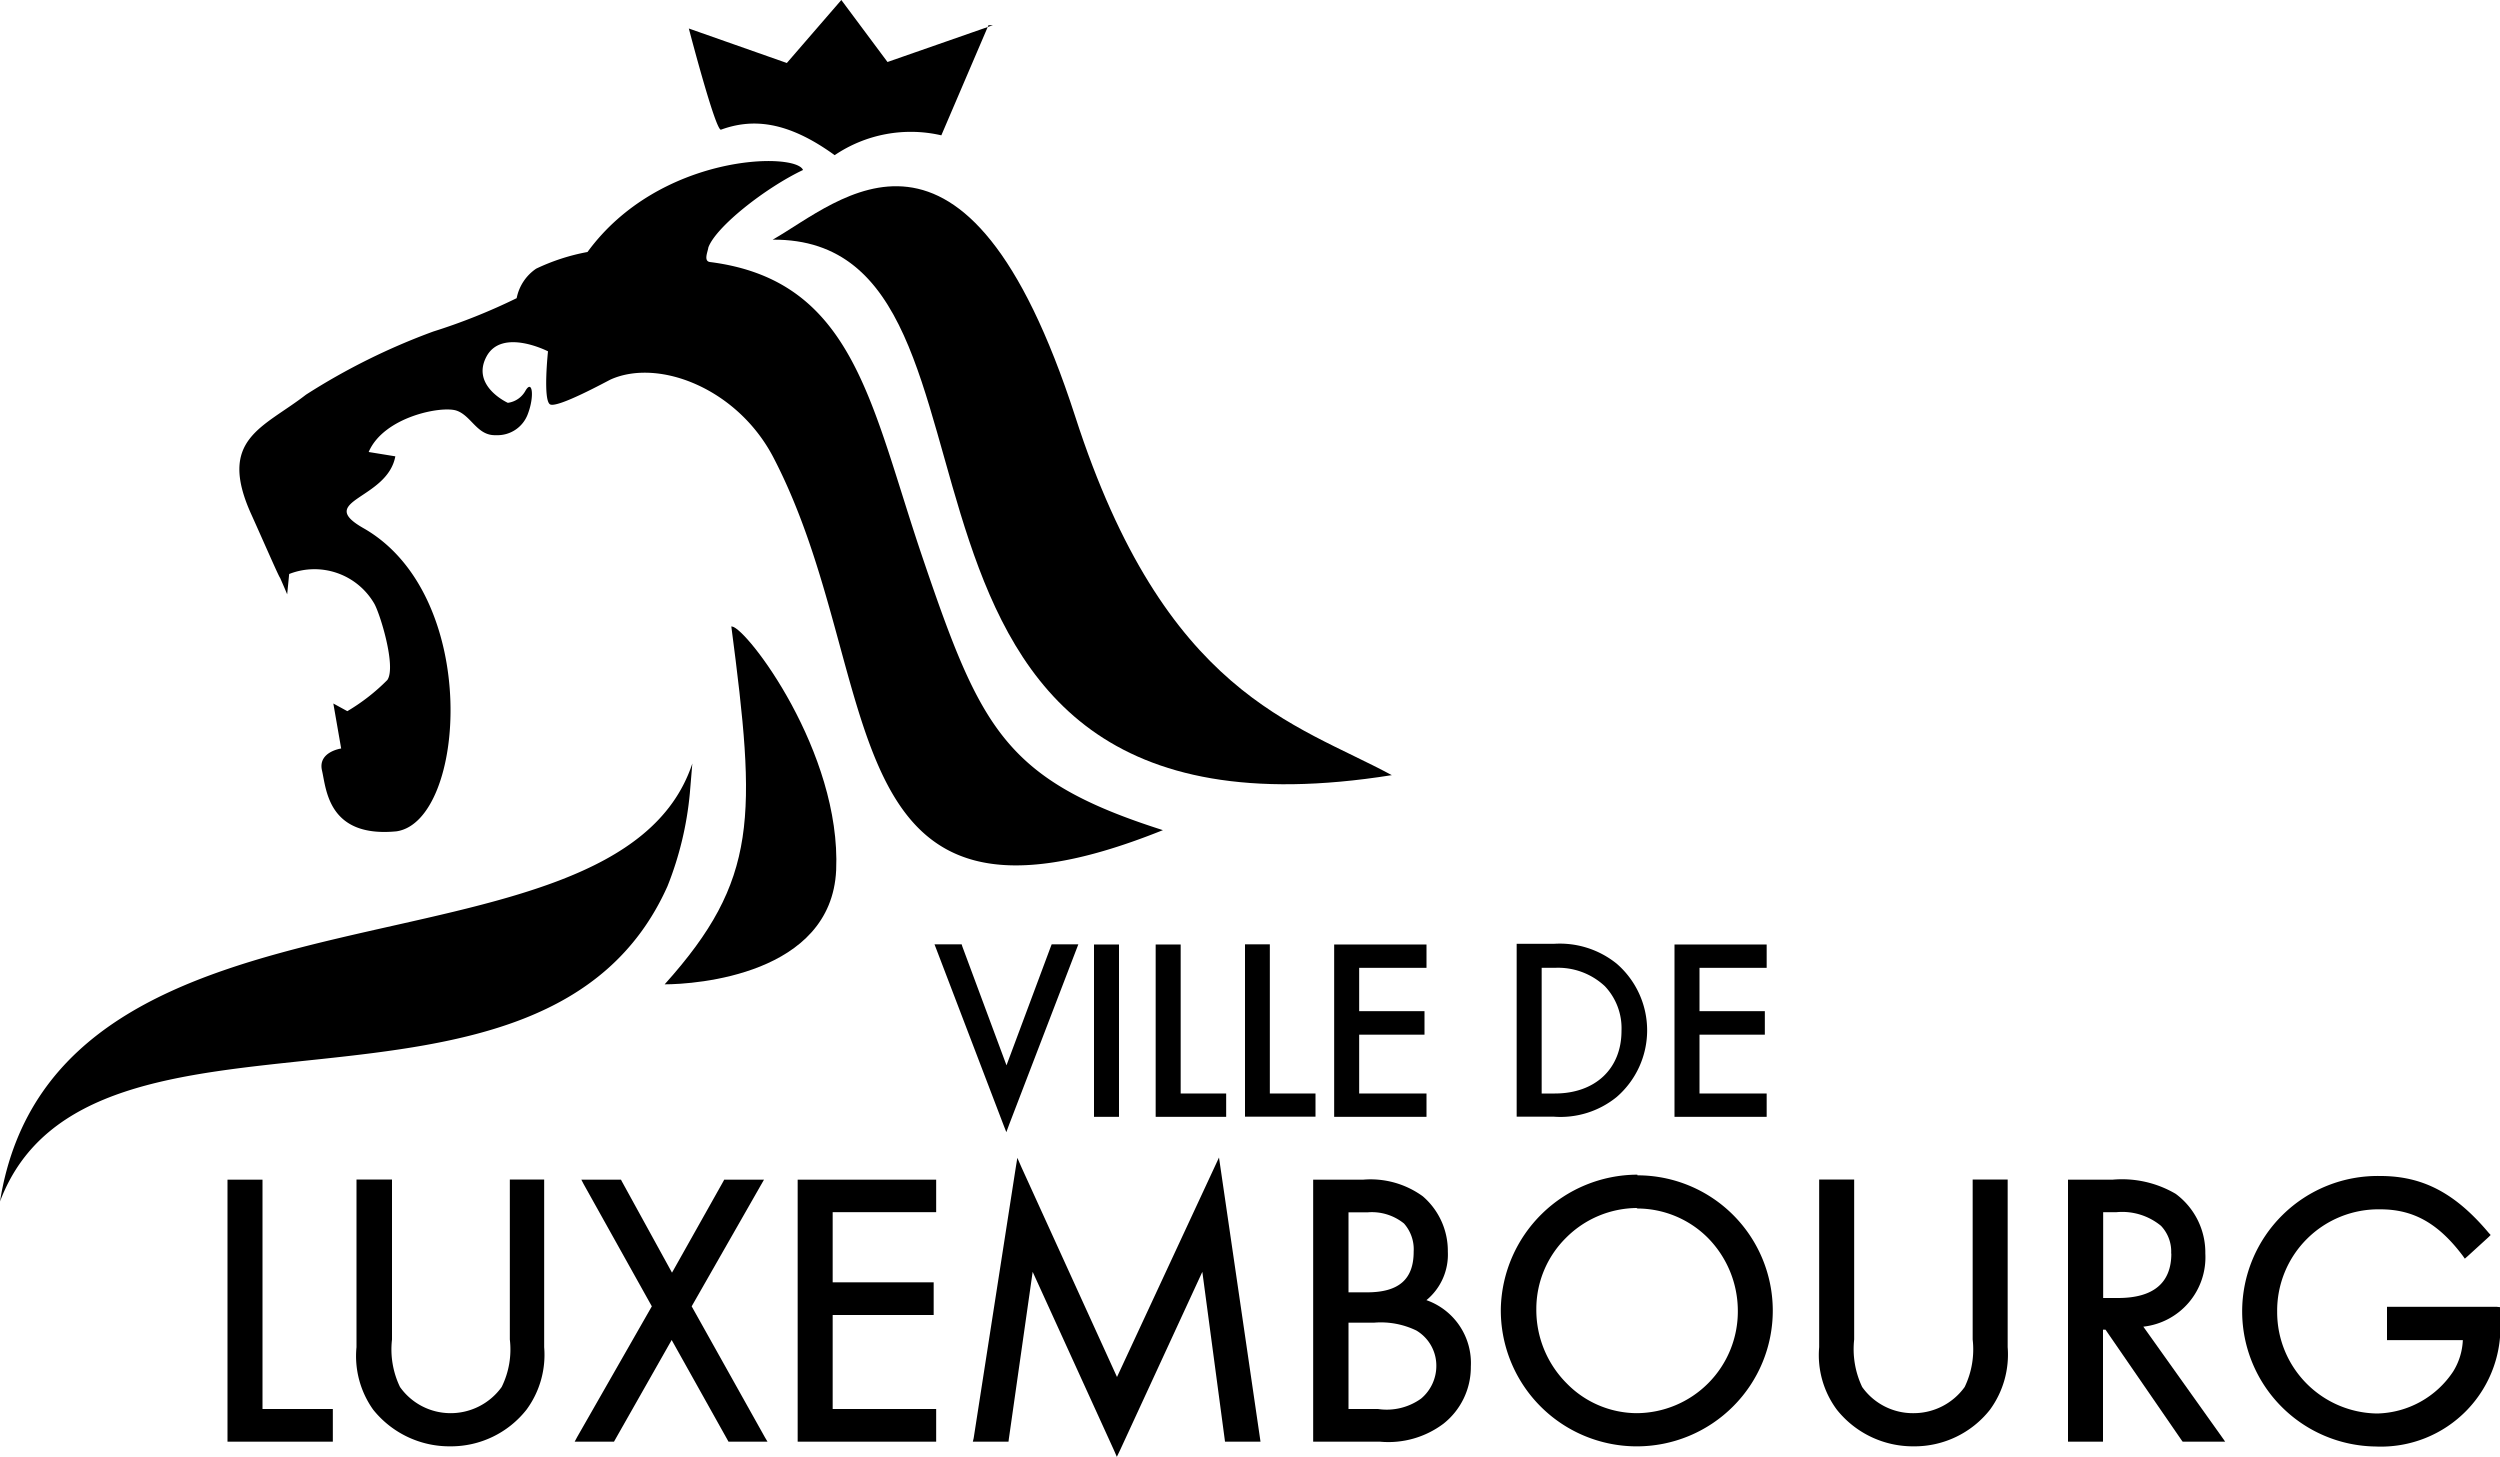
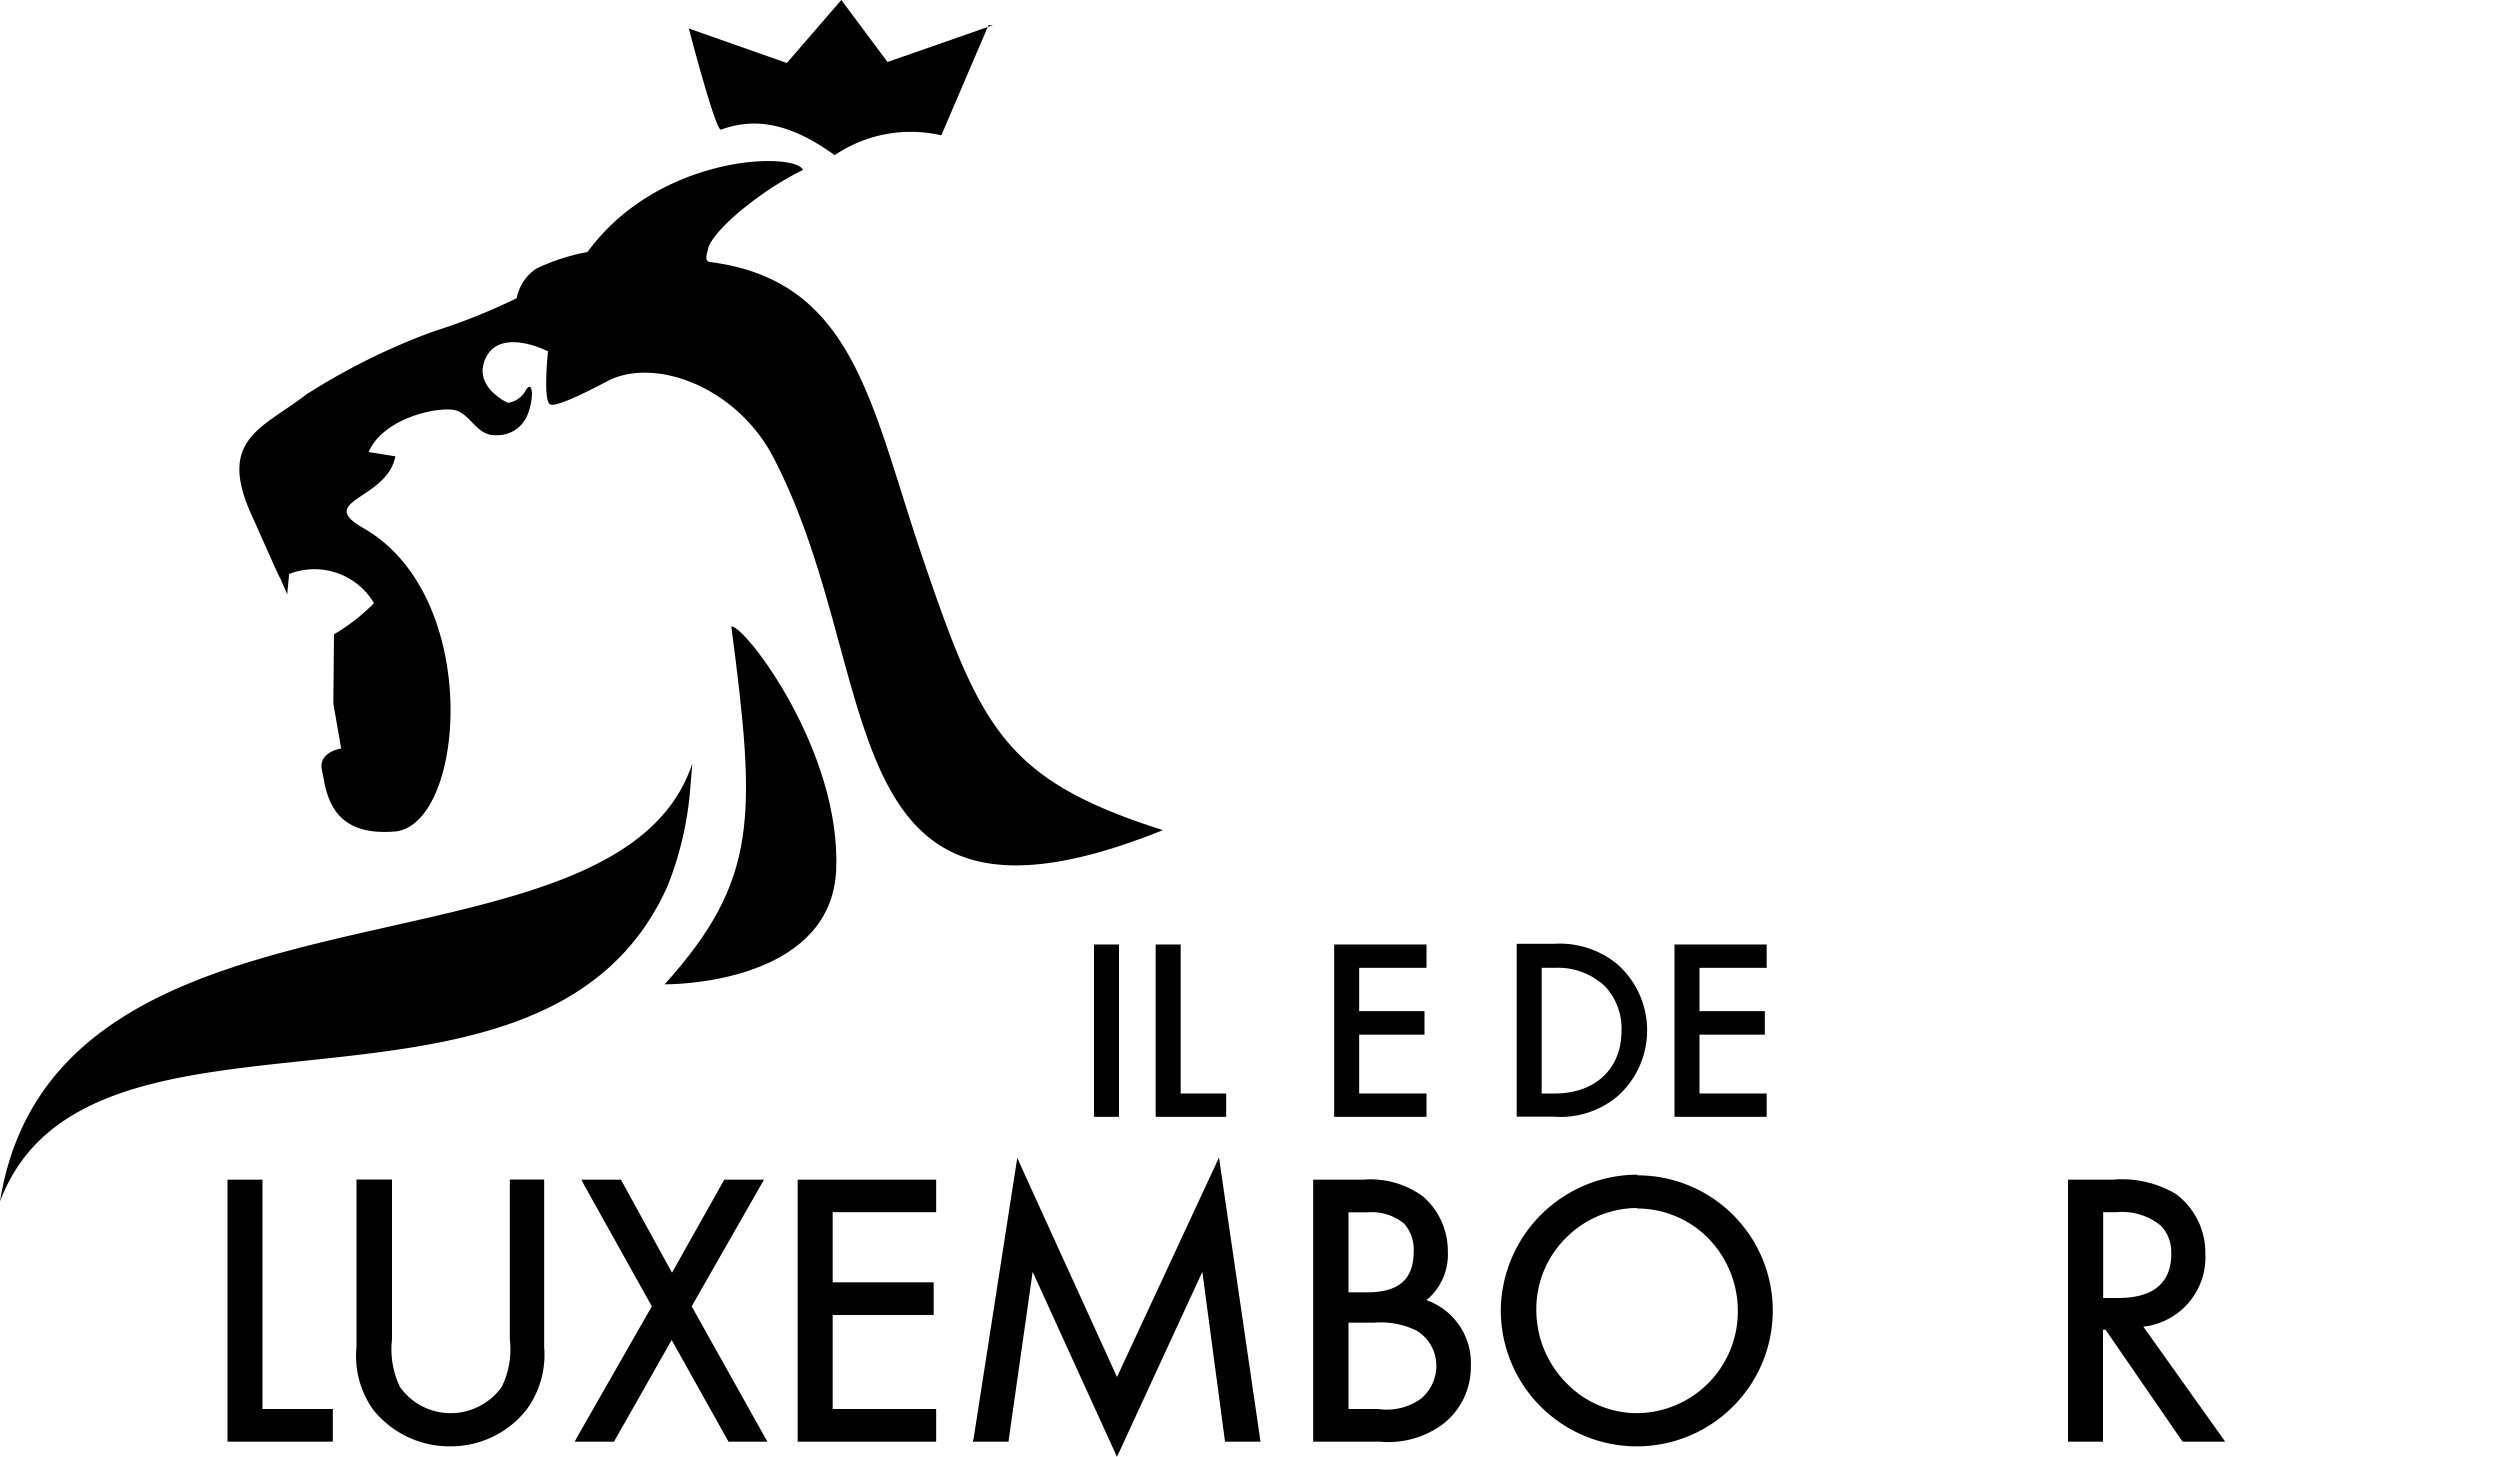
<svg xmlns="http://www.w3.org/2000/svg" viewBox="0 0 150 87.41">
  <g id="Layer_2" data-name="Layer 2">
    <g id="Calque_1" data-name="Calque 1">
-       <path d="M83.5,46.51C49.05,52,62.74,14.26,46.36,14.38c4-2.26,11.57-9.71,18.15,10.6,5.39,16.71,13.2,18.39,19,21.53" />
      <path d="M41.33,1.71l5.88,2.07L50.48,0l2.77,3.72,6.33-2.21h-.27L56.48,8.12a8.15,8.15,0,0,0-6.4,1.19c-2.91-2.11-5-2.19-6.82-1.53-.32.11-1.93-6.07-1.93-6.07" />
      <path d="M40.05,53.17a20,20,0,0,0,1.34-5.57l.15-1.79C36.94,59.67,3.34,51.15,0,72.09,5.31,58,32.66,69.7,40.05,53.17" />
      <path d="M43.88,37.59c1.49,11.41,1.64,15.19-4,21.47,1.85,0,10-.57,10.29-6.85.31-7.09-5.36-14.52-6.25-14.62" />
-       <path d="M69.78,49.81c-9.43-3-10.92-6.05-14.36-16.16-3.18-9.3-4.1-16.82-12.83-17.93-.39-.06-.12-.62-.09-.87.46-1.26,3.46-3.6,5.68-4.65-.42-1.09-8.6-1-12.93,4.92a12.34,12.34,0,0,0-3.08,1A2.78,2.78,0,0,0,31,17.89a35.71,35.71,0,0,1-5,2,39.13,39.13,0,0,0-7.64,3.79c-2.57,2-5.36,2.65-3.26,7.23.69,1.53,1.66,3.76,1.7,3.75.28.63.43,1,.43,1l.12-1.22a4.15,4.15,0,0,1,5.09,1.75c.35.57,1.35,3.82.8,4.61a11.9,11.9,0,0,1-2.4,1.87L20,42.21l.47,2.7s-1.41.2-1.15,1.32.36,4.05,4.47,3.65c4.17-.61,5.12-14.17-2-18.2-2.9-1.66,1.45-1.7,1.93-4.3l-1.6-.26c.91-2.12,4.39-2.79,5.28-2.48s1.23,1.52,2.36,1.47a1.94,1.94,0,0,0,1.91-1.27c.41-1.07.27-2.1-.14-1.4a1.42,1.42,0,0,1-1.06.73s-2.21-1-1.29-2.76,3.7-.33,3.7-.33S32.57,24,33,24.26s3.46-1.41,3.66-1.5c2.89-1.27,7.58.56,9.73,4.66,6.91,13.24,3,30.58,23.38,22.39" />
-       <polyline points="60.2 67.47 60.38 67.93 60.55 67.47 64.6 56.92 64.7 56.66 63.1 56.66 63.05 56.79 60.39 63.92 57.74 56.79 57.7 56.66 56.07 56.66 56.17 56.92" />
+       <path d="M69.78,49.81c-9.43-3-10.92-6.05-14.36-16.16-3.18-9.3-4.1-16.82-12.83-17.93-.39-.06-.12-.62-.09-.87.46-1.26,3.46-3.6,5.68-4.65-.42-1.09-8.6-1-12.93,4.92a12.34,12.34,0,0,0-3.08,1A2.78,2.78,0,0,0,31,17.89a35.71,35.71,0,0,1-5,2,39.13,39.13,0,0,0-7.64,3.79c-2.57,2-5.36,2.65-3.26,7.23.69,1.53,1.66,3.76,1.7,3.75.28.63.43,1,.43,1l.12-1.22a4.15,4.15,0,0,1,5.09,1.75a11.9,11.9,0,0,1-2.4,1.87L20,42.21l.47,2.7s-1.41.2-1.15,1.32.36,4.05,4.47,3.65c4.17-.61,5.12-14.17-2-18.2-2.9-1.66,1.45-1.7,1.93-4.3l-1.6-.26c.91-2.12,4.39-2.79,5.28-2.48s1.23,1.52,2.36,1.47a1.94,1.94,0,0,0,1.91-1.27c.41-1.07.27-2.1-.14-1.4a1.42,1.42,0,0,1-1.06.73s-2.21-1-1.29-2.76,3.7-.33,3.7-.33S32.57,24,33,24.26s3.46-1.41,3.66-1.5c2.89-1.27,7.58.56,9.73,4.66,6.91,13.24,3,30.58,23.38,22.39" />
      <polyline points="66.95 67.01 67.14 67.01 67.14 56.67 65.64 56.67 65.64 67.01 65.83 67.01" />
      <polyline points="73.39 67.01 73.57 67.01 73.57 65.61 70.84 65.61 70.84 56.67 69.34 56.67 69.34 67.01 69.53 67.01" />
-       <polyline points="78.93 66.83 78.93 65.61 76.19 65.61 76.19 56.66 74.7 56.66 74.7 67 78.93 67" />
      <polyline points="85.4 67.01 85.59 67.01 85.59 65.61 81.55 65.61 81.55 62.08 85.47 62.08 85.47 60.67 81.55 60.67 81.55 58.07 85.59 58.07 85.59 56.67 80.05 56.67 80.05 67.01 80.24 67.01" />
      <path d="M93.29,65.61H92.5V58.07h.79a4.11,4.11,0,0,1,3,1.1,3.67,3.67,0,0,1,1,2.68c0,2.28-1.58,3.76-4,3.76M93.22,67A5.34,5.34,0,0,0,97,65.82a5.29,5.29,0,0,0,0-8,5.43,5.43,0,0,0-3.78-1.19H91V67h2.21Z" />
      <polyline points="105.81 67.01 106 67.01 106 65.61 101.97 65.61 101.97 62.08 105.89 62.08 105.89 60.67 101.97 60.67 101.97 58.07 106 58.07 106 56.67 100.47 56.67 100.47 67.01 100.66 67.01" />
      <polyline points="15.75 84.54 15.75 70.78 13.65 70.78 13.65 86.5 19.97 86.5 19.97 84.54 19.78 84.54" />
      <path d="M30.77,70.77h-.18v9.6a5.09,5.09,0,0,1-.49,2.85A3.77,3.77,0,0,1,27,84.79,3.72,3.72,0,0,1,24,83.22a5.2,5.2,0,0,1-.48-2.85v-9.6H21.39V80.83a5.54,5.54,0,0,0,1,3.75A5.86,5.86,0,0,0,27,86.78a5.77,5.77,0,0,0,4.59-2.2,5.55,5.55,0,0,0,1.06-3.75V70.77H32.5" />
      <polyline points="41.5 78.38 45.68 71.06 45.84 70.78 43.45 70.78 43.4 70.88 40.32 76.36 37.31 70.88 37.26 70.78 34.88 70.78 35.02 71.05 39.11 78.38 34.63 86.22 34.48 86.5 36.84 86.5 36.89 86.41 40.3 80.4 43.66 86.41 43.71 86.5 46.05 86.5 45.89 86.23" />
      <polyline points="48.05 70.78 47.86 70.78 47.86 86.5 56.17 86.5 56.17 84.54 49.96 84.54 49.96 78.9 56.02 78.9 56.02 76.94 49.96 76.94 49.96 72.73 56.17 72.73 56.17 70.78 55.99 70.78" />
      <polyline points="73.23 70.07 73.14 69.45 72.88 70.01 67.02 82.62 61.29 70.04 61.04 69.47 60.94 70.09 58.42 86.29 58.37 86.5 60.51 86.5 60.53 86.34 61.96 76.31 66.85 87.04 67.01 87.41 67.19 87.04 72.14 76.31 73.48 86.34 73.5 86.5 75.63 86.5 75.6 86.29" />
      <path d="M86.18,81.92a2.56,2.56,0,0,1-.92,2,3.53,3.53,0,0,1-2.58.62H80.91V79.36h1.54a4.9,4.9,0,0,1,2.53.47,2.45,2.45,0,0,1,1.2,2.09M82,77.54H80.91v-4.8h1.15a3.07,3.07,0,0,1,2.18.67,2.34,2.34,0,0,1,.58,1.69c0,1.66-.89,2.44-2.8,2.44m3.54.49a3.54,3.54,0,0,0,1.31-2.93,4.32,4.32,0,0,0-1.5-3.32,5.33,5.33,0,0,0-3.58-1h-3V86.5h4a5.49,5.49,0,0,0,3.82-1.08A4.32,4.32,0,0,0,88.25,82a4,4,0,0,0-2.69-4" />
      <path d="M98.19,72.51a6,6,0,0,1,4.28,1.76,6.24,6.24,0,0,1,1.8,4.39,6.1,6.1,0,0,1-6.08,6.13A5.91,5.91,0,0,1,94,83a6.23,6.23,0,0,1-1.82-4.47,6,6,0,0,1,1.78-4.26,6.06,6.06,0,0,1,4.28-1.79m0-2a8.22,8.22,0,0,0-8.19,8A8.16,8.16,0,0,0,104,84.37a8.12,8.12,0,0,0-5.75-13.85" />
-       <path d="M118.54,70.77h-.18v9.6a5.2,5.2,0,0,1-.48,2.85,3.77,3.77,0,0,1-3.06,1.57,3.73,3.73,0,0,1-3.09-1.57,5.3,5.3,0,0,1-.48-2.85v-9.6h-2.1V80.83a5.49,5.49,0,0,0,1.06,3.75,5.83,5.83,0,0,0,4.61,2.2,5.76,5.76,0,0,0,4.58-2.2,5.61,5.61,0,0,0,1.06-3.75V70.77h-.19" />
      <path d="M130.28,75.21c0,1.77-1.08,2.67-3.2,2.67h-.89V72.73H127a3.66,3.66,0,0,1,2.66.82,2.24,2.24,0,0,1,.61,1.66m-1.67,4.39a4.19,4.19,0,0,0,3.72-4.39,4.38,4.38,0,0,0-1.78-3.58,6.36,6.36,0,0,0-3.78-.85h-2.68V86.5h2.1V79.78h.15l4.57,6.64.06.08h2.55l-.21-.3Z" />
-       <path d="M149.82,78.41h-6.6v2h4.55a3.87,3.87,0,0,1-.58,1.88,5.62,5.62,0,0,1-4.56,2.52,6.08,6.08,0,0,1-6-6.1,6.08,6.08,0,0,1,6.19-6.15c2,0,3.49.85,4.95,2.79l.12.17.16-.14,1.26-1.15.13-.13-.12-.13c-2-2.38-3.95-3.41-6.5-3.41a8.13,8.13,0,0,0-8.29,8.15,8.11,8.11,0,0,0,8,8.08A7.17,7.17,0,0,0,150,79v-.57" />
    </g>
  </g>
</svg>